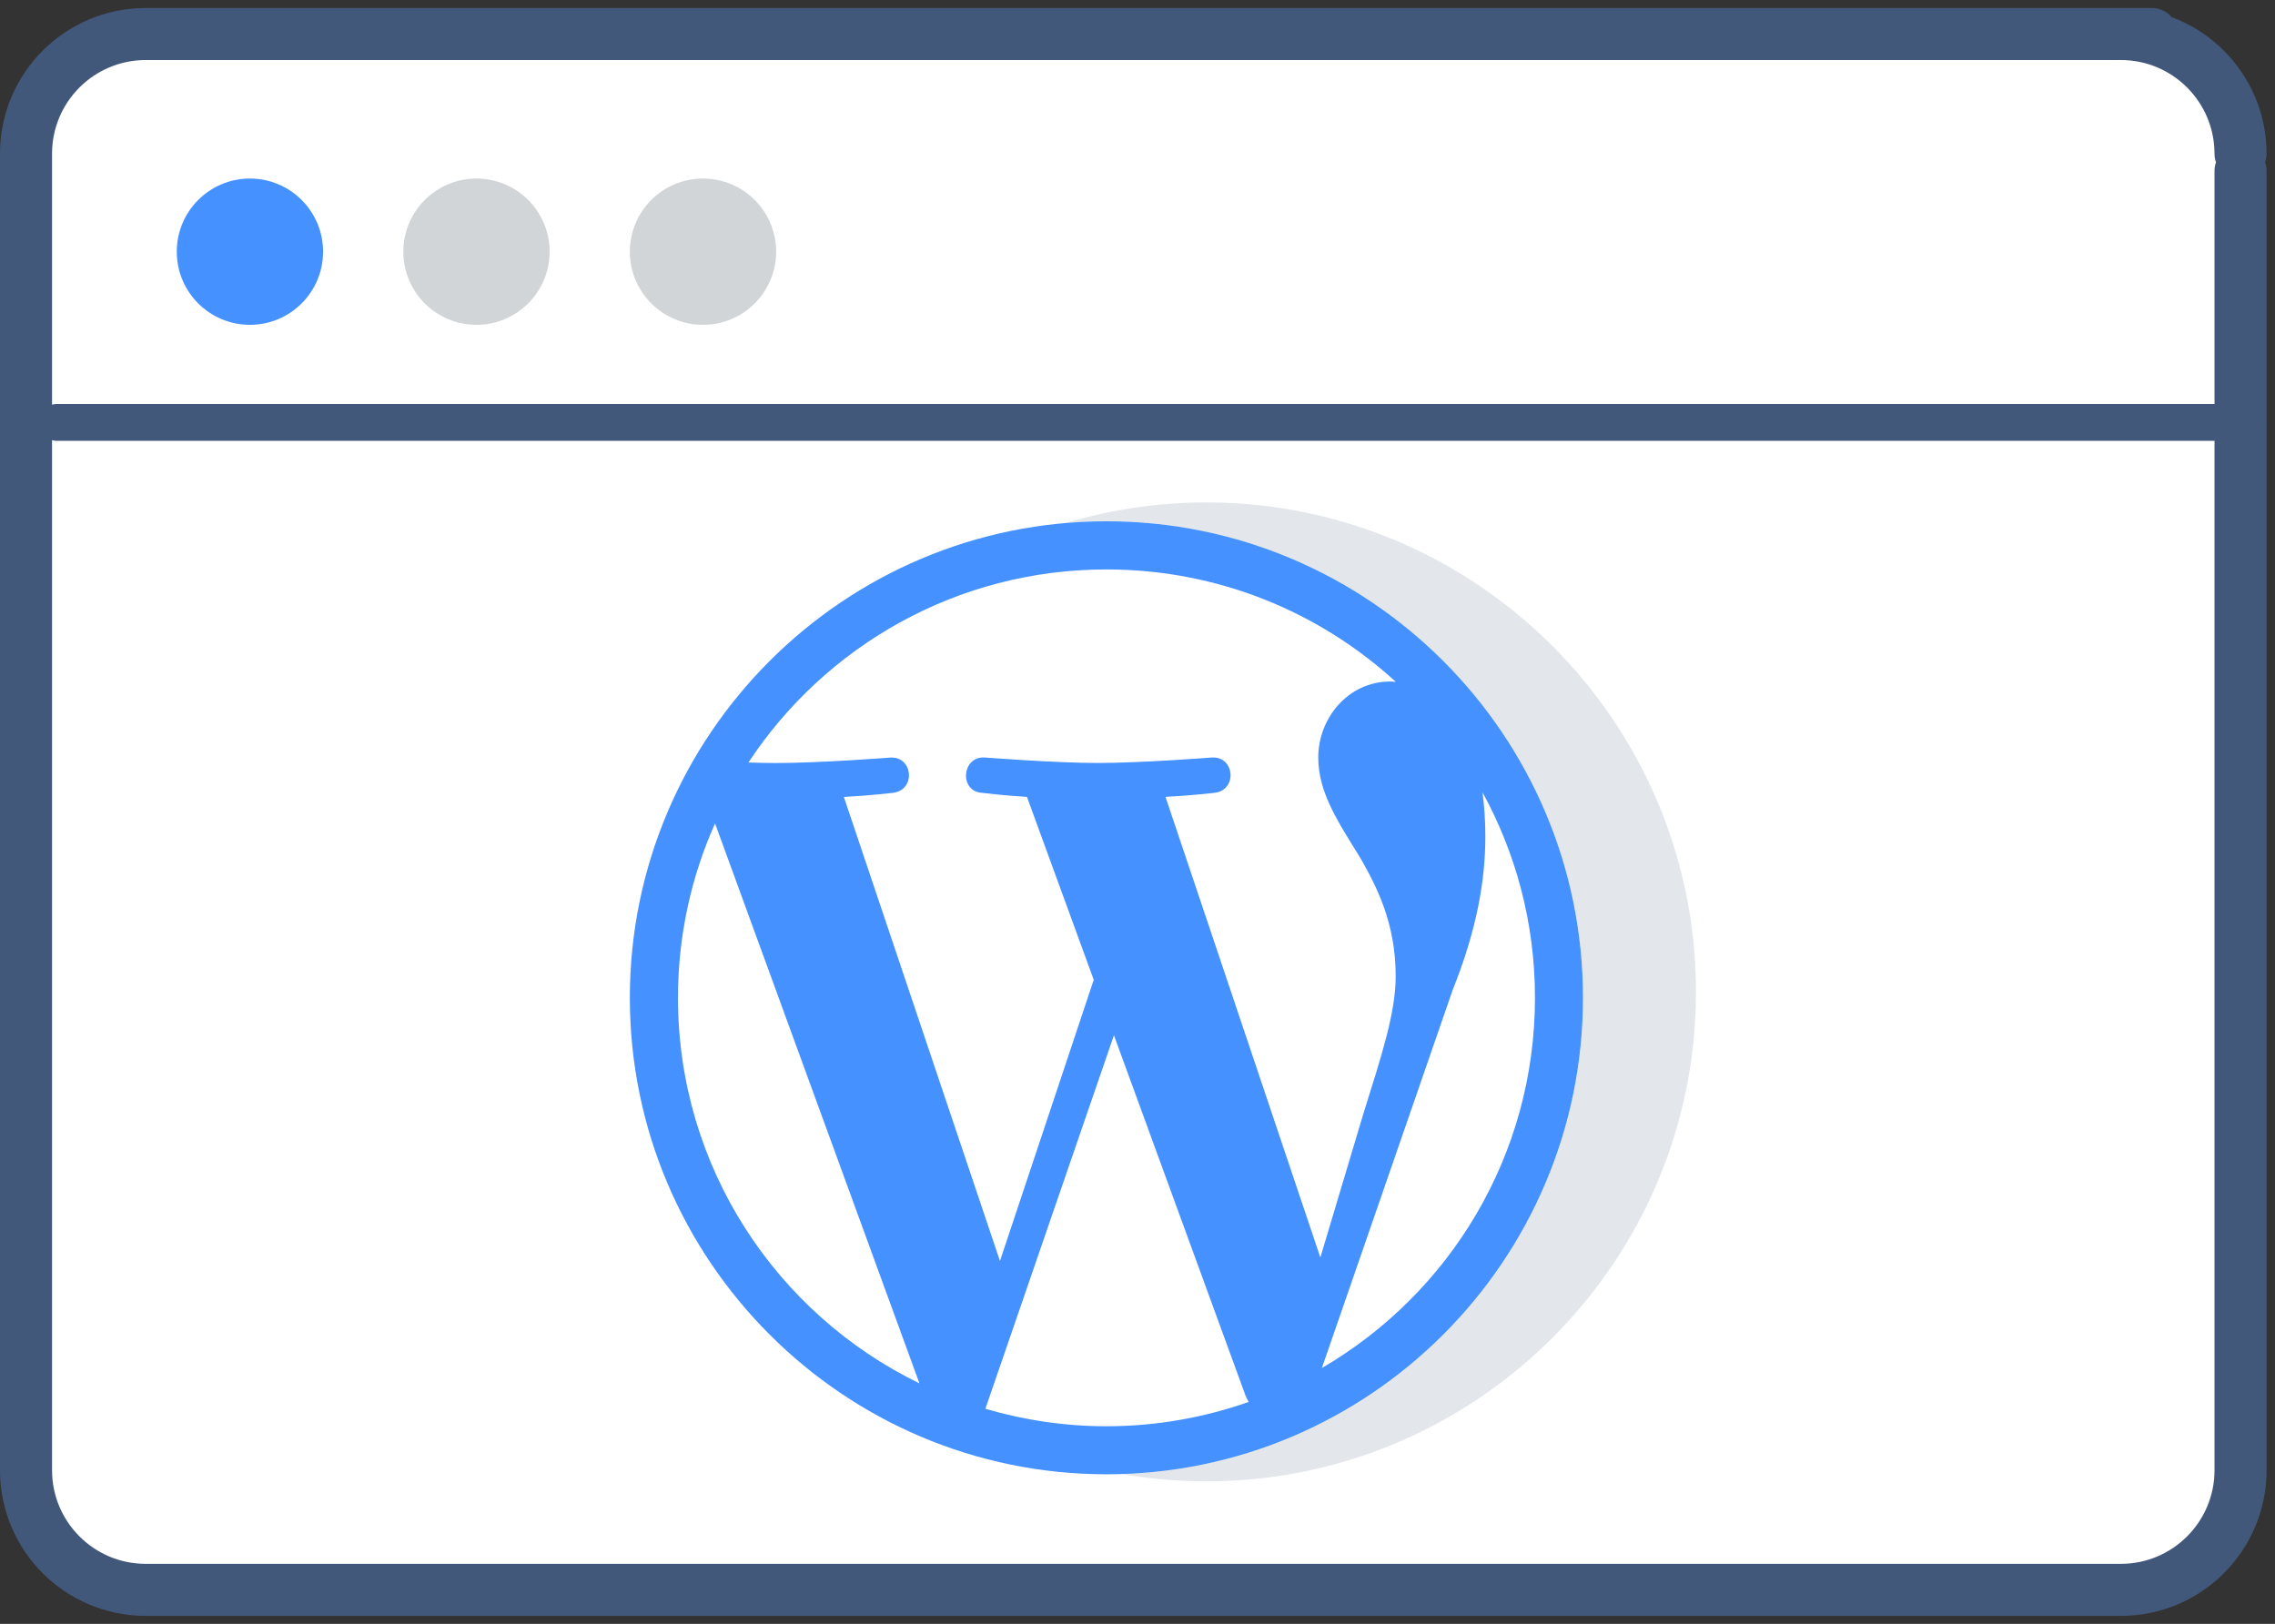
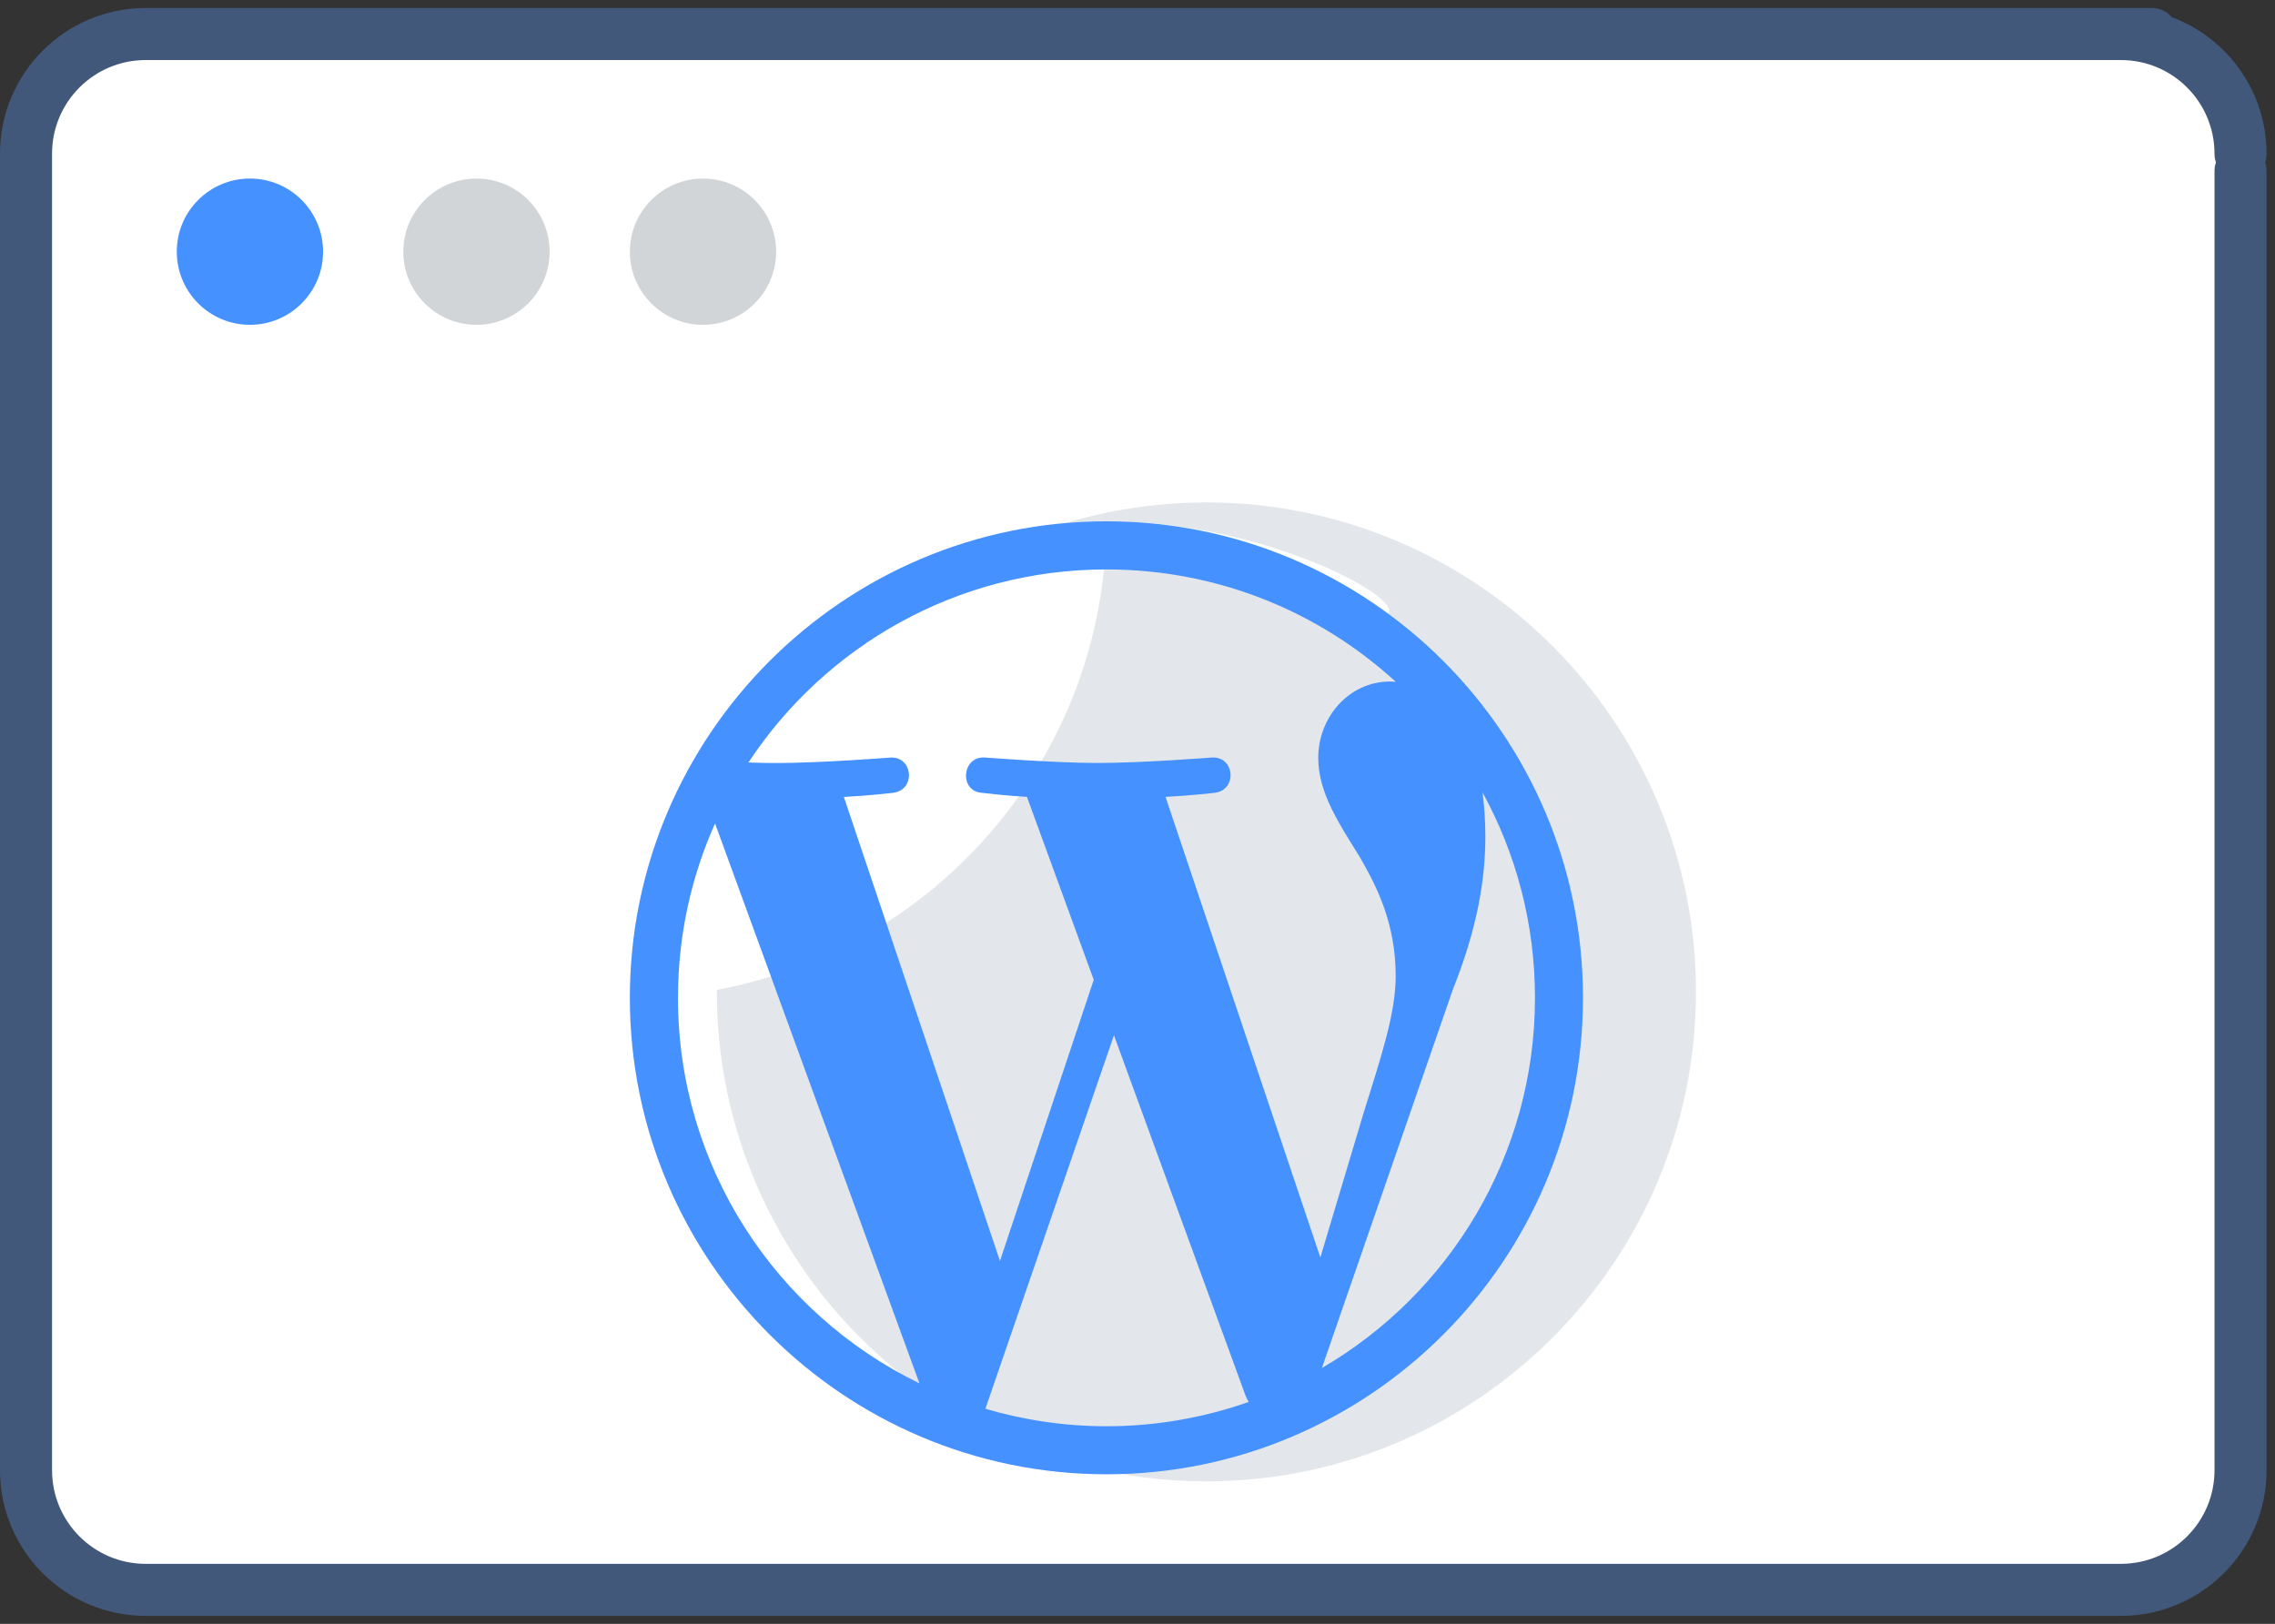
<svg xmlns="http://www.w3.org/2000/svg" version="1.1" id="Layer_1" x="0px" y="0px" width="123.258px" height="88px" viewBox="0 0 123.258 88" enable-background="new 0 0 123.258 88" xml:space="preserve">
  <rect x="0" y="0" width="123.258" height="88" fill="#333333" stroke="none" />
  <title>Unbelievable Support 4</title>
  <desc>Created with Sketch.</desc>
  <g id="Group-13">
    <g id="Group-6" transform="translate(0.943, 4.5)">
      <path id="Rectangle-2-Copy-2" fill="#FFFFFF" stroke="#42587B" stroke-width="2.82" stroke-linecap="round" stroke-linejoin="round" d="    M113.964-2.656c3.58,0,6.483,2.903,6.483,6.485 M120.448,4.76v70.41c0,3.582-2.904,6.486-6.484,6.486H6.952    c-3.582,0-6.485-2.904-6.485-6.486V3.829c0-3.582,2.904-6.485,6.485-6.485h108.693" />
-       <path id="Path-13-Copy" fill="none" stroke="#42587B" stroke-width="2" stroke-linecap="round" d="M2.149,18.39h118.299" />
      <circle id="Oval-3-Copy-3" fill="#4491FF" cx="12.598" cy="9.139" r="3.963" />
      <circle id="Oval-3-Copy-4" fill="#D2D5D7" cx="24.872" cy="9.139" r="3.963" />
      <circle id="Oval-3-Copy-5" fill="#D2D5D7" cx="37.145" cy="9.139" r="3.963" />
    </g>
  </g>
  <g opacity="0.15" enable-background="new    ">
    <g>
      <path fill="#42587B" stroke="#42587B" stroke-width="6" stroke-linecap="round" stroke-linejoin="round" d="M49.045-30.884    c5.07-2.641,26.684-13.969,41.862-28.805c-2.386-0.957-4.421,0.546-5.439,0.679c-18.462,2.4-37.324,9.46-53.117,19.312    c-6.263,3.904-12.755,8.551-17.042,14.668c-0.141,0.201-2.258,3.58-1.662,3.838c1.771,0.76,12.267-1.518,14.065-2.217l6.746-2.631    l-4.416,3.902c-0.188,0.164-0.266,0.422-0.203,0.664c0.061,0.24,0.253,0.43,0.499,0.479c8.51,1.896,20.417,2.896,30.794,0.504    c2.162-0.5,3.99-1.957,4.957-3.959l3.827-7.912L69.104-24.1c-0.021,0.23,0.076,0.461,0.266,0.598    c0.191,0.137,0.438,0.168,0.654,0.076c1.896-0.807,3.724-1.707,5.476-2.68c1.812-1.01,3.11-2.734,3.577-4.754l2.382-10.25    l1.131,9.064c0.028,0.238,0.187,0.441,0.41,0.535c0.222,0.088,0.478,0.049,0.664-0.104c7.5-6.057,9.459-16.893,9.813-22.351    c10.814-10.553,14.699-13.482,23.502-25.231c0.197-0.266,0,0,0,0c0.332-0.05,0.215-0.252,0,0    C113.773-75.392,87.865-46.077,49.045-30.884z" />
    </g>
  </g>
  <g>
    <g opacity="0.15">
      <g>
        <path fill="#42587B" d="M65.364,30.05c-13.069,0-23.701,10.632-23.701,23.701c0,13.07,10.633,23.702,23.701,23.702     s23.7-10.632,23.7-23.702C89.064,40.682,78.434,30.05,65.364,30.05z M65.364,76.364c-12.47,0-22.616-10.146-22.616-22.614     c0-12.471,10.145-22.615,22.616-22.615c12.469,0,22.615,10.144,22.615,22.615C87.979,66.22,77.833,76.364,65.364,76.364z" />
        <path fill="#42587B" d="M65.364,80.275c-14.626,0-26.524-11.899-26.524-26.524c0-14.626,11.898-26.524,26.524-26.524     c14.623,0,26.523,11.898,26.523,26.524C91.888,68.376,79.987,80.275,65.364,80.275z" />
      </g>
    </g>
  </g>
  <g>
    <g>
      <g>
-         <path fill="#FFFFFF" d="M59.947,28.249c-14.237,0-25.822,11.585-25.822,25.822c0,14.238,11.585,25.822,25.822,25.822     c14.238,0,25.818-11.584,25.818-25.822C85.766,39.834,74.186,28.249,59.947,28.249L59.947,28.249z" />
+         <path fill="#FFFFFF" d="M59.947,28.249c-14.237,0-25.822,11.585-25.822,25.822c14.238,0,25.818-11.584,25.818-25.822C85.766,39.834,74.186,28.249,59.947,28.249L59.947,28.249z" />
      </g>
    </g>
    <g>
      <g>
        <path fill="#4491FF" d="M59.947,28.249c-14.237,0-25.822,11.585-25.822,25.822c0,14.238,11.585,25.822,25.822,25.822     c14.238,0,25.818-11.584,25.818-25.822C85.766,39.834,74.186,28.249,59.947,28.249L59.947,28.249z M36.732,54.071     c0-3.366,0.72-6.564,2.009-9.448l11.074,30.343C42.072,71.202,36.732,63.262,36.732,54.071L36.732,54.071z M59.947,77.29     c-2.279,0-4.479-0.337-6.56-0.947l6.966-20.241L67.49,75.65c0.047,0.117,0.104,0.221,0.165,0.321     C65.243,76.82,62.648,77.29,59.947,77.29L59.947,77.29z M63.146,43.184c1.396-0.072,2.657-0.22,2.657-0.22     c1.251-0.146,1.103-1.986-0.149-1.914c0,0-3.759,0.297-6.187,0.297c-2.283,0-6.115-0.297-6.115-0.297     c-1.253-0.073-1.396,1.839-0.147,1.914c0,0,1.185,0.148,2.435,0.22l3.618,9.913l-5.081,15.237l-8.457-25.146     c1.401-0.074,2.661-0.224,2.661-0.224c1.249-0.146,1.101-1.986-0.15-1.91c0,0-3.759,0.295-6.188,0.295     c-0.437,0-0.949-0.012-1.494-0.029c4.152-6.301,11.289-10.462,19.398-10.462c6.045,0,11.547,2.307,15.676,6.092     c-0.099-0.005-0.195-0.018-0.3-0.018c-2.282,0-3.901,1.985-3.901,4.12c0,1.914,1.106,3.534,2.283,5.446     c0.885,1.547,1.913,3.531,1.913,6.401c0,1.989-0.763,4.292-1.767,7.506l-2.315,7.738L63.146,43.184z M71.618,74.135l7.092-20.501     c1.323-3.309,1.765-5.958,1.765-8.314c0-0.854-0.056-1.648-0.155-2.386c1.812,3.305,2.844,7.1,2.844,11.137     C83.163,62.637,78.519,70.112,71.618,74.135L71.618,74.135z" />
      </g>
    </g>
  </g>
</svg>